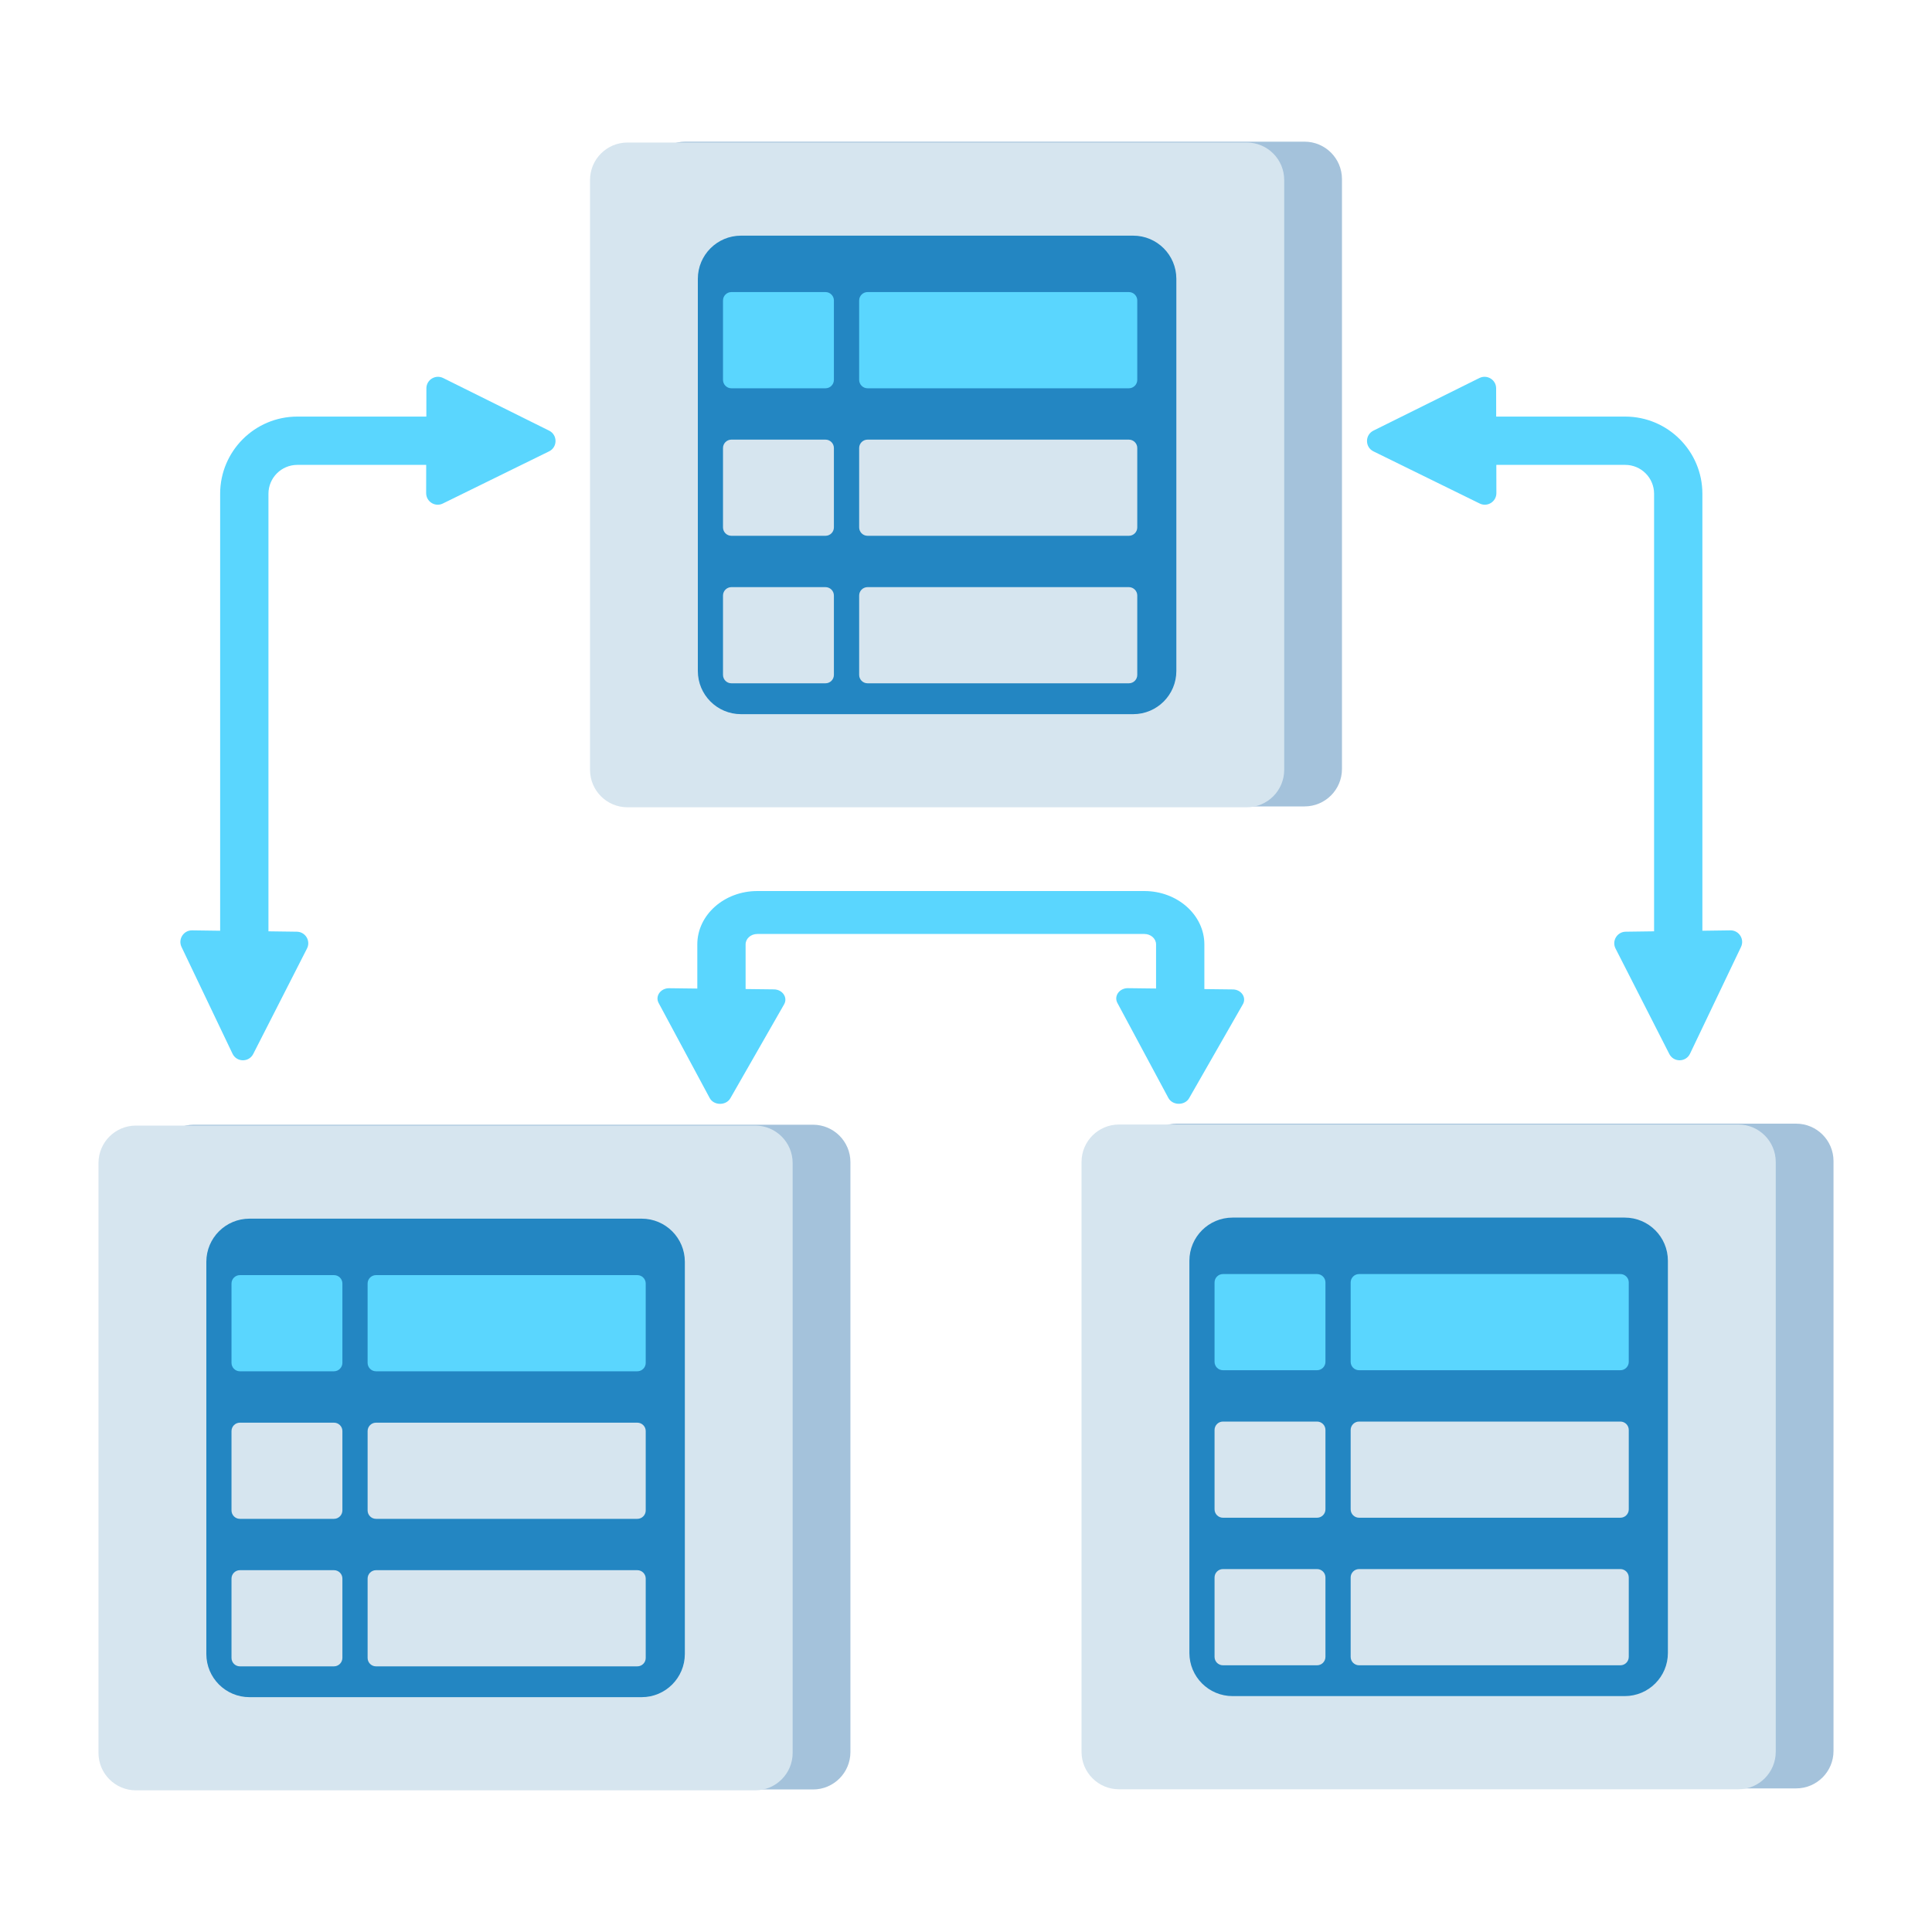
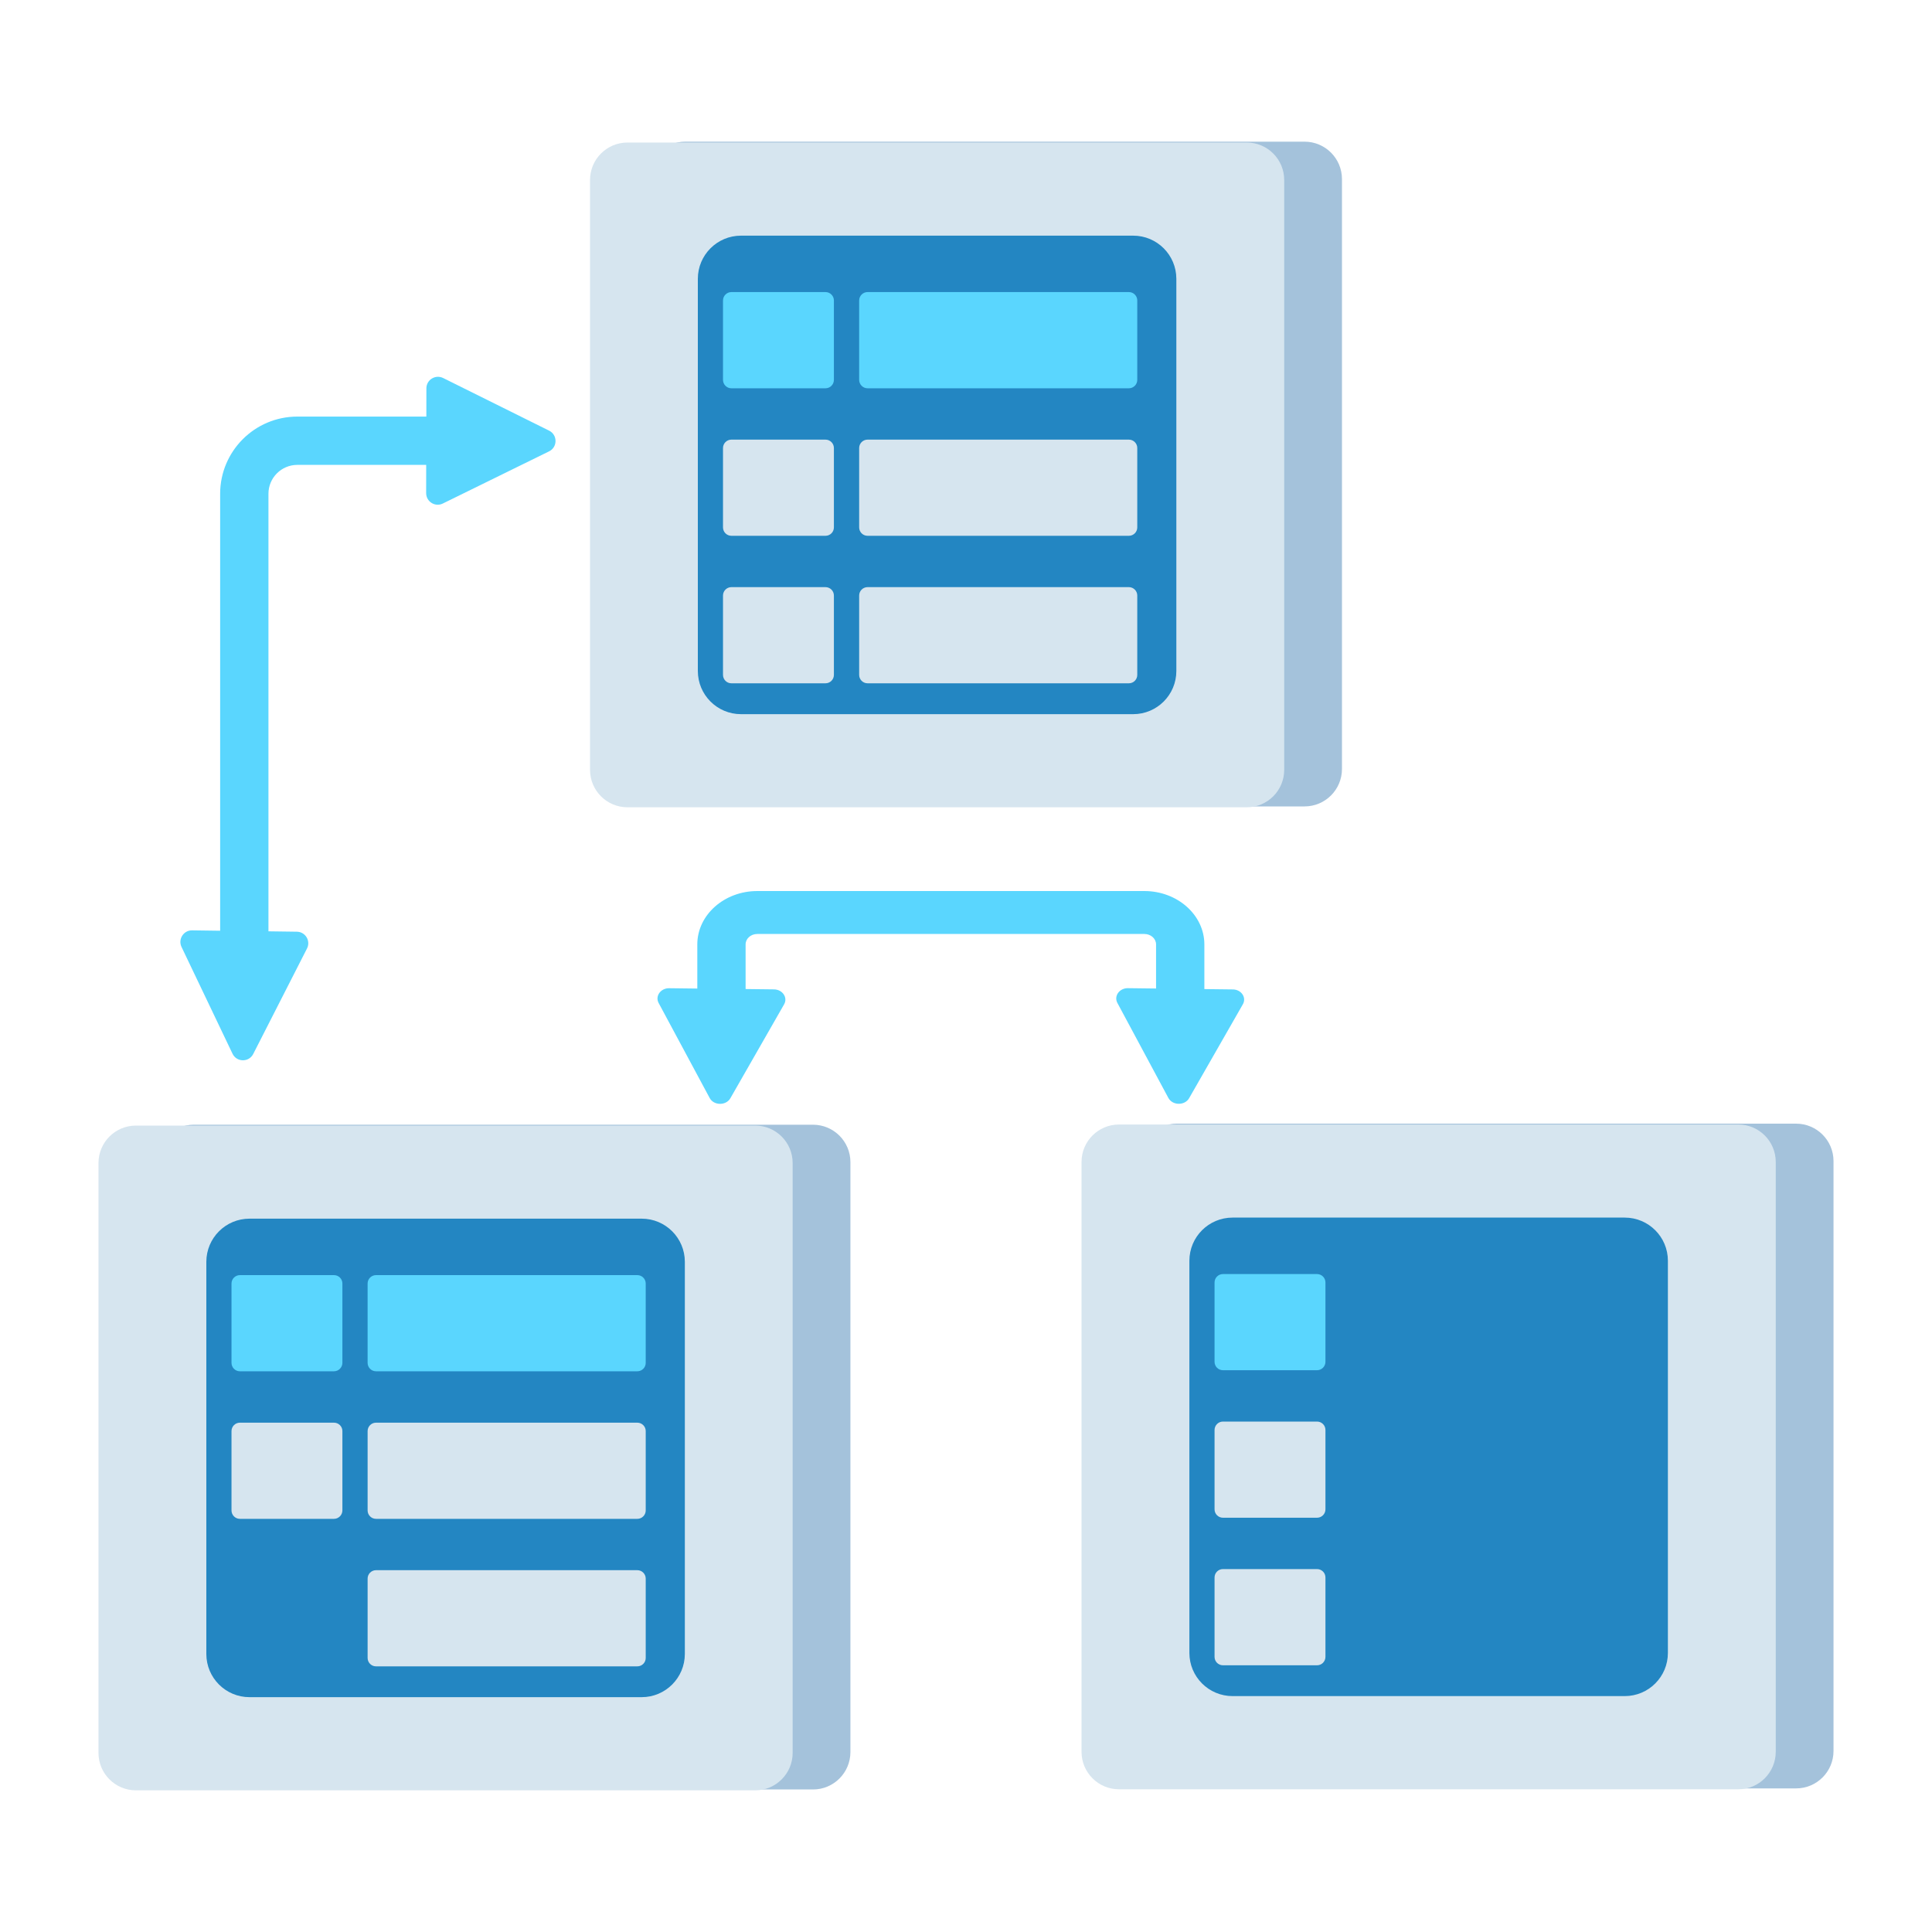
<svg xmlns="http://www.w3.org/2000/svg" version="1.1" id="Layer_1" x="0px" y="0px" viewBox="0 0 400 400" style="enable-background:new 0 0 400 400;" xml:space="preserve">
  <style type="text/css">
	.st0{fill:#A4C2DB;}
	.st1{fill:#D6E5EF;}
	.st2{fill:#2386C2;}
	.st3{fill:#5AD6FE;}
</style>
  <g>
    <g>
      <g>
        <path class="st0" d="M270.09,166.96H141.87c-4.28,0-7.75-3.47-7.75-7.75V37.08c0-4.28,3.47-7.75,7.75-7.75h128.22     c4.28,0,7.75,3.47,7.75,7.75v122.13C277.84,163.49,274.37,166.96,270.09,166.96z" />
        <path class="st1" d="M258.13,167.14H129.91c-4.28,0-7.75-3.47-7.75-7.75V37.26c0-4.28,3.47-7.75,7.75-7.75h128.22     c4.28,0,7.75,3.47,7.75,7.75v122.13C265.88,163.67,262.41,167.14,258.13,167.14z" />
        <path class="st2" d="M234.61,147.86h-81.19c-4.94,0-8.94-4-8.94-8.94V57.73c0-4.94,4-8.94,8.94-8.94h81.19     c4.94,0,8.94,4,8.94,8.94v81.19C243.55,143.86,239.55,147.86,234.61,147.86z" />
        <path class="st3" d="M233.72,80.39h-54.1c-0.96,0-1.74-0.78-1.74-1.74V62.21c0-0.96,0.78-1.74,1.74-1.74h54.1     c0.96,0,1.74,0.78,1.74,1.74v16.43C235.46,79.61,234.68,80.39,233.72,80.39z" />
        <path class="st1" d="M233.72,110.93h-54.1c-0.96,0-1.74-0.78-1.74-1.74V92.76c0-0.96,0.78-1.74,1.74-1.74h54.1     c0.96,0,1.74,0.78,1.74,1.74v16.43C235.46,110.15,234.68,110.93,233.72,110.93z" />
        <path class="st1" d="M233.72,141.47h-54.1c-0.96,0-1.74-0.78-1.74-1.74V123.3c0-0.96,0.78-1.74,1.74-1.74h54.1     c0.96,0,1.74,0.78,1.74,1.74v16.43C235.46,140.69,234.68,141.47,233.72,141.47z" />
        <path class="st3" d="M170.91,80.39h-19.48c-0.96,0-1.74-0.78-1.74-1.74V62.21c0-0.96,0.78-1.74,1.74-1.74h19.48     c0.96,0,1.74,0.78,1.74,1.74v16.43C172.65,79.61,171.87,80.39,170.91,80.39z" />
        <path class="st1" d="M170.91,110.93h-19.48c-0.96,0-1.74-0.78-1.74-1.74V92.76c0-0.96,0.78-1.74,1.74-1.74h19.48     c0.96,0,1.74,0.78,1.74,1.74v16.43C172.65,110.15,171.87,110.93,170.91,110.93z" />
        <path class="st1" d="M170.91,141.47h-19.48c-0.96,0-1.74-0.78-1.74-1.74V123.3c0-0.96,0.78-1.74,1.74-1.74h19.48     c0.96,0,1.74,0.78,1.74,1.74v16.43C172.65,140.69,171.87,141.47,170.91,141.47z" />
      </g>
      <g>
        <path class="st0" d="M168.33,370.49H40.1c-4.28,0-7.75-3.47-7.75-7.75V240.61c0-4.28,3.47-7.75,7.75-7.75h128.22     c4.28,0,7.75,3.47,7.75,7.75v122.13C176.07,367.02,172.6,370.49,168.33,370.49z" />
        <path class="st1" d="M156.36,370.67H28.14c-4.28,0-7.75-3.47-7.75-7.75V240.79c0-4.28,3.47-7.75,7.75-7.75h128.22     c4.28,0,7.75,3.47,7.75,7.75v122.13C164.11,367.2,160.64,370.67,156.36,370.67z" />
        <path class="st2" d="M132.85,351.38H51.66c-4.94,0-8.94-4-8.94-8.94v-81.19c0-4.94,4-8.94,8.94-8.94h81.19     c4.94,0,8.94,4,8.94,8.94v81.19C141.78,347.38,137.78,351.38,132.85,351.38z" />
        <path class="st3" d="M131.95,283.91h-54.1c-0.96,0-1.74-0.78-1.74-1.74v-16.43c0-0.96,0.78-1.74,1.74-1.74h54.1     c0.96,0,1.74,0.78,1.74,1.74v16.43C133.69,283.13,132.91,283.91,131.95,283.91z" />
        <path class="st1" d="M131.95,314.46h-54.1c-0.96,0-1.74-0.78-1.74-1.74v-16.43c0-0.96,0.78-1.74,1.74-1.74h54.1     c0.96,0,1.74,0.78,1.74,1.74v16.43C133.69,313.68,132.91,314.46,131.95,314.46z" />
        <path class="st1" d="M131.95,345h-54.1c-0.96,0-1.74-0.78-1.74-1.74v-16.43c0-0.96,0.78-1.74,1.74-1.74h54.1     c0.96,0,1.74,0.78,1.74,1.74v16.43C133.69,344.22,132.91,345,131.95,345z" />
        <path class="st3" d="M69.14,283.91H49.67c-0.96,0-1.74-0.78-1.74-1.74v-16.43c0-0.96,0.78-1.74,1.74-1.74h19.48     c0.96,0,1.74,0.78,1.74,1.74v16.43C70.88,283.13,70.1,283.91,69.14,283.91z" />
        <path class="st1" d="M69.14,314.46H49.67c-0.96,0-1.74-0.78-1.74-1.74v-16.43c0-0.96,0.78-1.74,1.74-1.74h19.48     c0.96,0,1.74,0.78,1.74,1.74v16.43C70.88,313.68,70.1,314.46,69.14,314.46z" />
-         <path class="st1" d="M69.14,345H49.67c-0.96,0-1.74-0.78-1.74-1.74v-16.43c0-0.96,0.78-1.74,1.74-1.74h19.48     c0.96,0,1.74,0.78,1.74,1.74v16.43C70.88,344.22,70.1,345,69.14,345z" />
      </g>
      <g>
        <path class="st0" d="M371.86,370.27H243.64c-4.28,0-7.75-3.47-7.75-7.75V240.39c0-4.28,3.47-7.75,7.75-7.75h128.22     c4.28,0,7.75,3.47,7.75,7.75v122.13C379.61,366.8,376.14,370.27,371.86,370.27z" />
        <path class="st1" d="M359.9,370.45H231.67c-4.28,0-7.75-3.47-7.75-7.75V240.57c0-4.28,3.47-7.75,7.75-7.75H359.9     c4.28,0,7.75,3.47,7.75,7.75V362.7C367.64,366.98,364.18,370.45,359.9,370.45z" />
        <path class="st2" d="M336.38,351.16h-81.19c-4.94,0-8.94-4-8.94-8.94v-81.19c0-4.94,4-8.94,8.94-8.94h81.19     c4.94,0,8.94,4,8.94,8.94v81.19C345.32,347.16,341.32,351.16,336.38,351.16z" />
-         <path class="st3" d="M335.48,283.69h-54.1c-0.96,0-1.74-0.78-1.74-1.74v-16.43c0-0.96,0.78-1.74,1.74-1.74h54.1     c0.96,0,1.74,0.78,1.74,1.74v16.43C337.22,282.91,336.44,283.69,335.48,283.69z" />
-         <path class="st1" d="M335.48,314.23h-54.1c-0.96,0-1.74-0.78-1.74-1.74v-16.43c0-0.96,0.78-1.74,1.74-1.74h54.1     c0.96,0,1.74,0.78,1.74,1.74v16.43C337.22,313.45,336.44,314.23,335.48,314.23z" />
-         <path class="st1" d="M335.48,344.78h-54.1c-0.96,0-1.74-0.78-1.74-1.74V326.6c0-0.96,0.78-1.74,1.74-1.74h54.1     c0.96,0,1.74,0.78,1.74,1.74v16.43C337.22,344,336.44,344.78,335.48,344.78z" />
        <path class="st3" d="M272.67,283.69H253.2c-0.96,0-1.74-0.78-1.74-1.74v-16.43c0-0.96,0.78-1.74,1.74-1.74h19.48     c0.96,0,1.74,0.78,1.74,1.74v16.43C274.42,282.91,273.64,283.69,272.67,283.69z" />
        <path class="st1" d="M272.67,314.23H253.2c-0.96,0-1.74-0.78-1.74-1.74v-16.43c0-0.96,0.78-1.74,1.74-1.74h19.48     c0.96,0,1.74,0.78,1.74,1.74v16.43C274.42,313.45,273.64,314.23,272.67,314.23z" />
        <path class="st1" d="M272.67,344.78H253.2c-0.96,0-1.74-0.78-1.74-1.74V326.6c0-0.96,0.78-1.74,1.74-1.74h19.48     c0.96,0,1.74,0.78,1.74,1.74v16.43C274.42,344,273.64,344.78,272.67,344.78z" />
      </g>
    </g>
    <path class="st3" d="M86.23,122.71L86.23,122.71z" />
    <path class="st3" d="M130.84,193.24" />
    <path class="st3" d="M113.68,93.45l-22,10.8c-1.59,0.78-3.45-0.38-3.45-2.16l0.01-5.84H61.55c-3.29,0-5.97,2.68-5.97,5.97v90.6   l5.88,0.08c1.77,0.02,2.91,1.9,2.1,3.48l-11.13,21.83c-0.9,1.77-3.43,1.74-4.29-0.05l-10.56-22.11c-0.76-1.6,0.42-3.45,2.19-3.43   l5.81,0.08v-90.48c0-8.81,7.17-15.97,15.97-15.97h26.72l0.01-5.85c0-1.77,1.87-2.92,3.46-2.14l21.95,10.9   C115.46,90.04,115.46,92.58,113.68,93.45z" />
-     <path class="st3" d="M284.36,93.45l22,10.8c1.59,0.78,3.45-0.38,3.45-2.16l-0.01-5.84h26.69c3.29,0,5.97,2.68,5.97,5.97v90.6   l-5.88,0.08c-1.77,0.02-2.91,1.9-2.1,3.48l11.13,21.83c0.9,1.77,3.43,1.74,4.29-0.05l10.56-22.11c0.76-1.6-0.42-3.45-2.19-3.43   l-5.81,0.08v-90.48c0-8.81-7.17-15.97-15.97-15.97h-26.72l-0.01-5.85c0-1.77-1.87-2.92-3.46-2.14l-21.95,10.9   C282.58,90.04,282.58,92.58,284.36,93.45z" />
    <path class="st3" d="M257.32,207.93l-11.12,19.43c-0.9,1.58-3.44,1.55-4.3-0.04l-10.56-19.68c-0.76-1.42,0.42-3.07,2.19-3.05   l5.82,0.07v-9.14c0-1.19-1.09-2.15-2.42-2.15h-80.14c-1.34,0-2.42,0.96-2.42,2.15v9.25l5.87,0.07c1.77,0.02,2.91,1.69,2.1,3.1   l-11.12,19.43c-0.9,1.58-3.44,1.55-4.29-0.04l-10.57-19.68c-0.76-1.42,0.42-3.07,2.19-3.05l5.82,0.07v-9.14   c0-6.1,5.57-11.05,12.42-11.05h80.14c6.84,0,12.42,4.96,12.42,11.05v9.25l5.87,0.07C256.99,204.85,258.13,206.52,257.32,207.93z" />
  </g>
</svg>